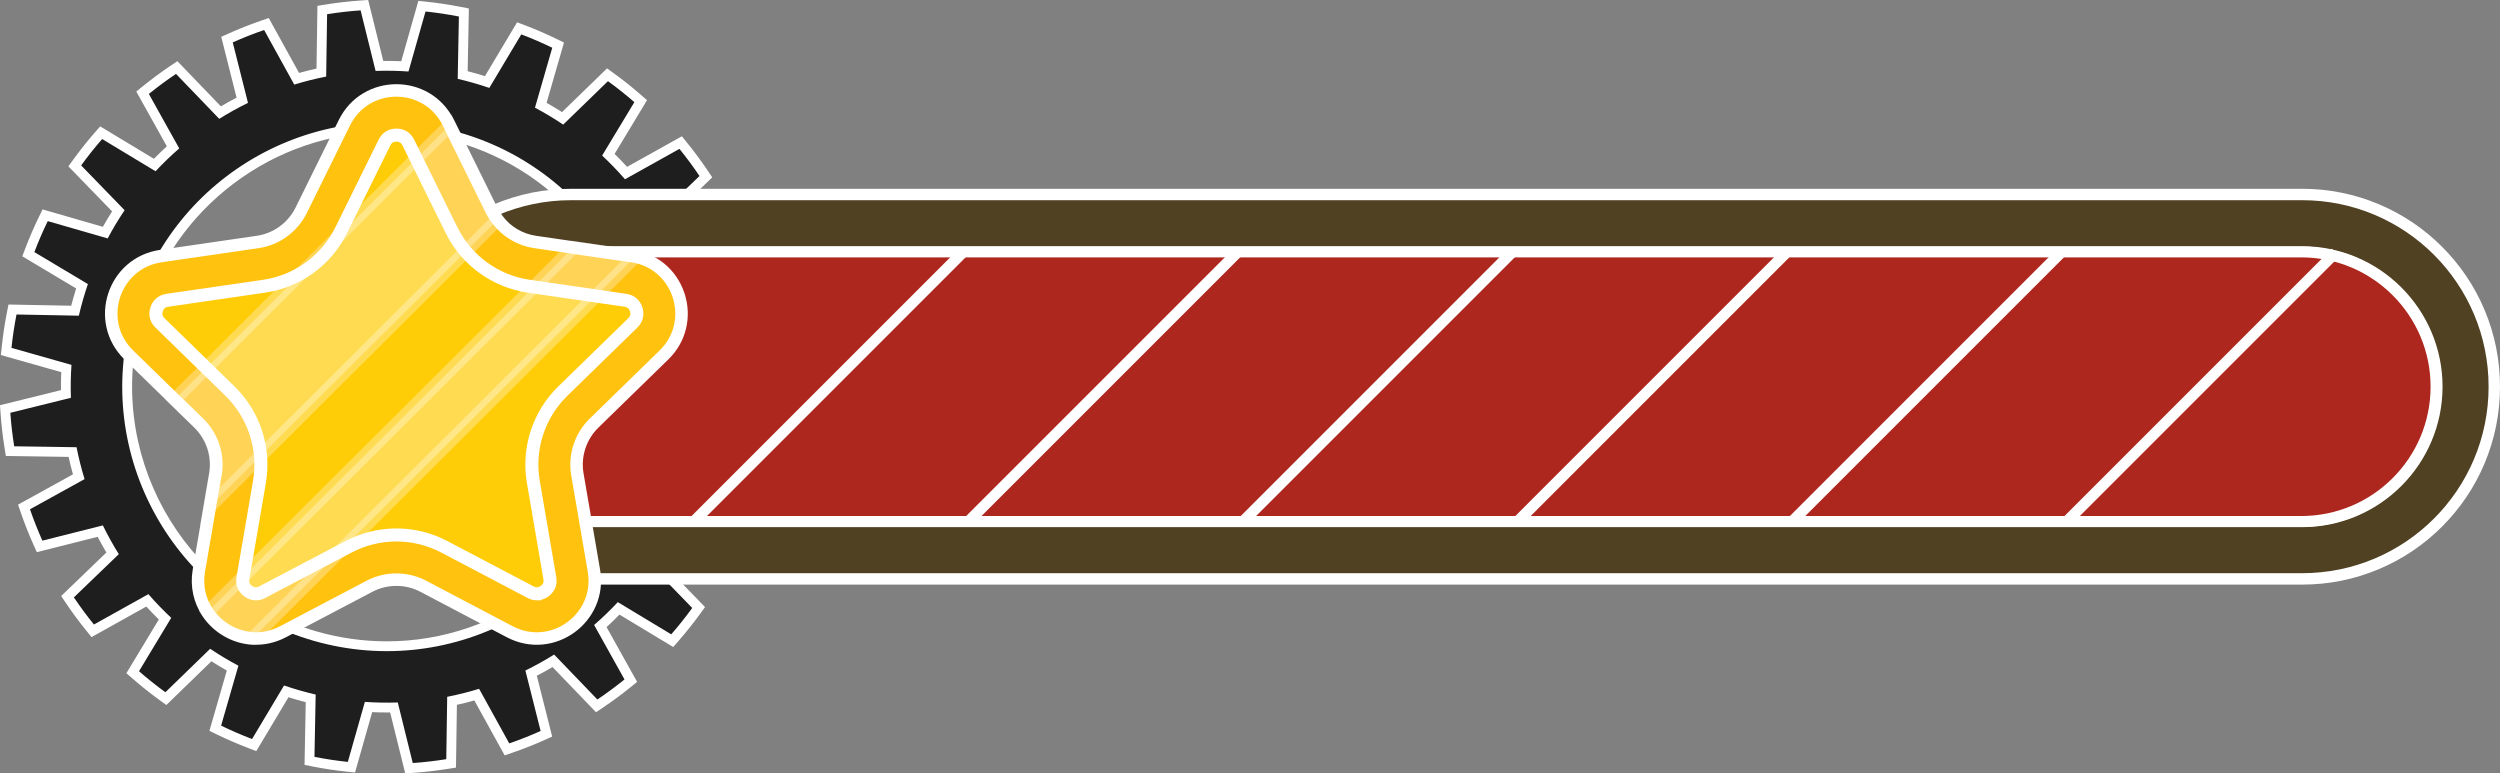
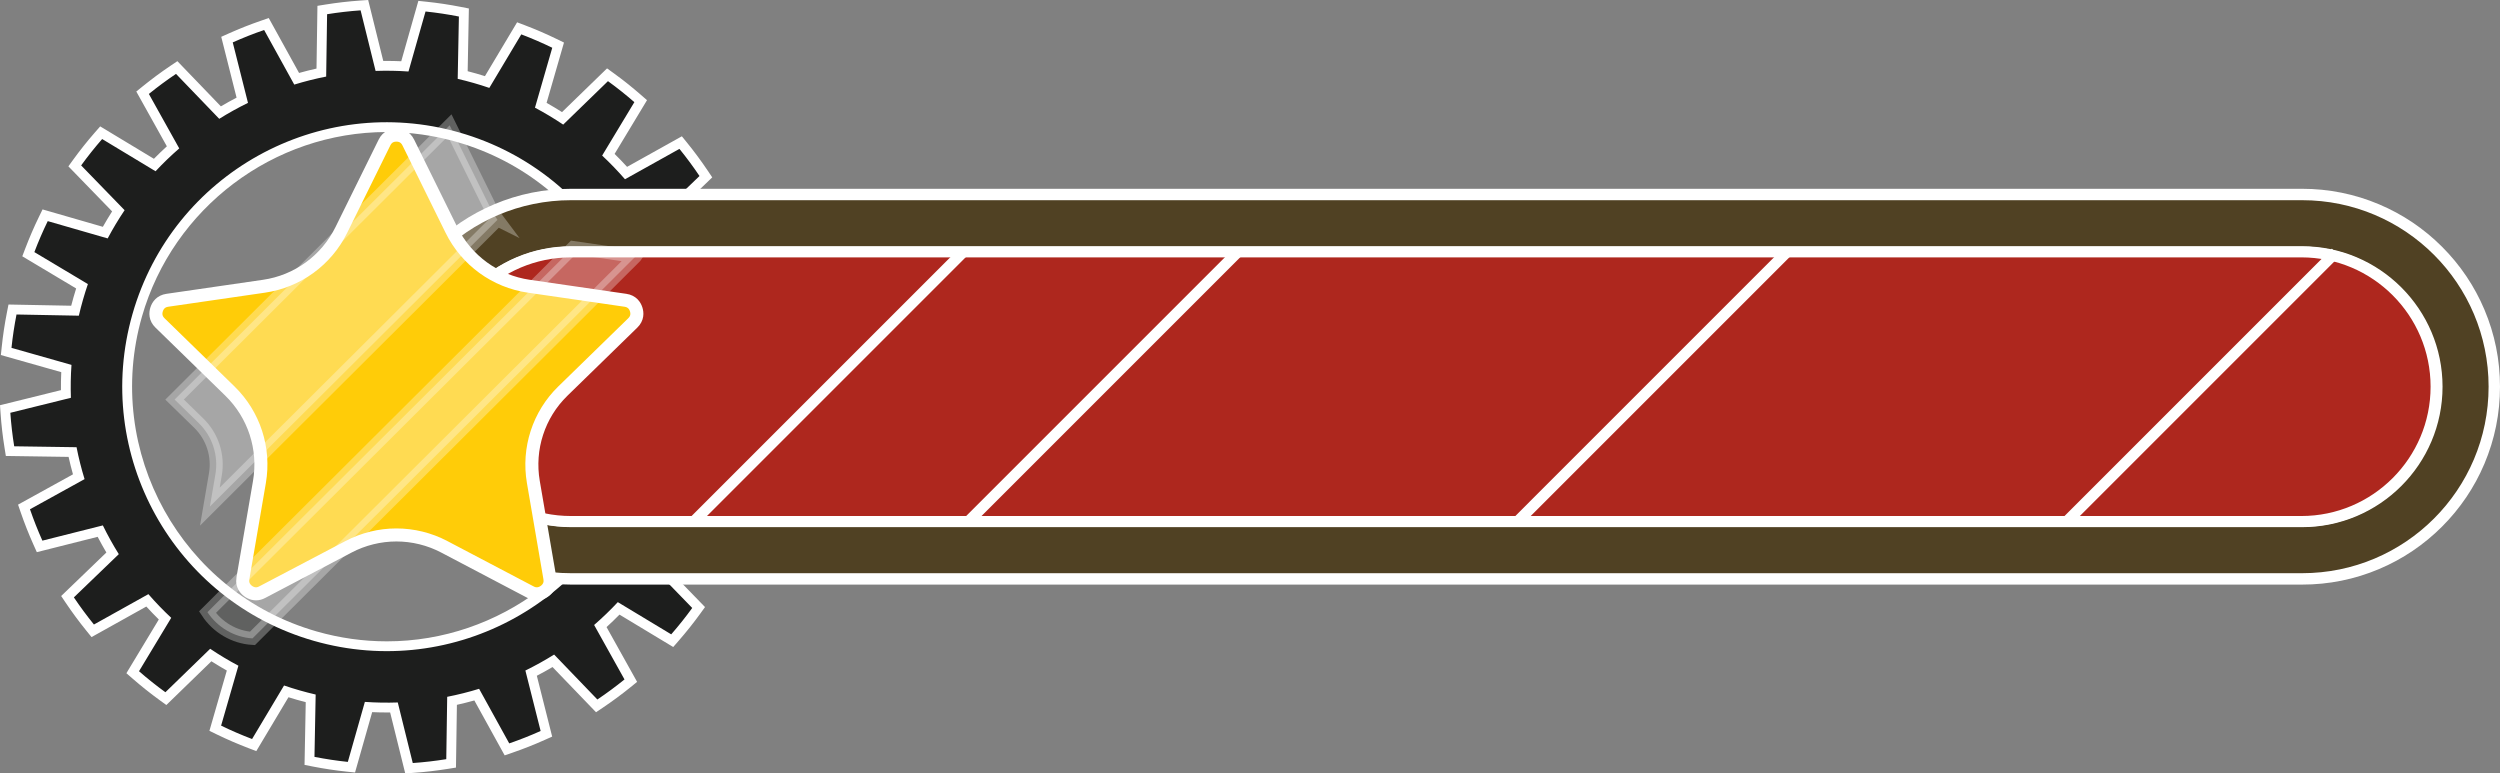
<svg xmlns="http://www.w3.org/2000/svg" id="Layer_2" data-name="Layer 2" viewBox="0 0 4604.08 1424.31">
  <rect x="0" y="0" width="4604.08" height="1424.31" fill="#808080" stroke="none" />
  <defs>
    <style>      .cls-1 {        opacity: .3;      }      .cls-1, .cls-2, .cls-3, .cls-4, .cls-5 {        stroke: #fff;        stroke-miterlimit: 10;      }      .cls-1, .cls-6 {        fill: #fff;      }      .cls-1, .cls-5 {        stroke-width: 24px;      }      .cls-2 {        stroke-width: 23px;      }      .cls-2, .cls-3 {        fill: #ffc20e;      }      .cls-7 {        fill: #1d1e1d;      }      .cls-7, .cls-6, .cls-8 {        stroke-width: 0px;      }      .cls-3 {        stroke-width: 21px;      }      .cls-8 {        fill: #504123;      }      .cls-4 {        fill: #ae271e;        stroke-width: 20px;      }      .cls-5 {        fill: #ffcc08;      }    </style>
  </defs>
  <g id="Layer_1-2" data-name="Layer 1">
    <g>
      <g>
        <path class="cls-6" d="m718.53,1312.07c-2.07.02-4.14.03-6.2.03-8.94,0-17.95-.2-26.92-.61l-31.56,111.19-15.11-1.58c-20.78-2.18-41.99-5.37-63.04-9.5l-14.87-2.92,2.22-115.51c-5.37-1.38-10.7-2.83-15.96-4.33-5.26-1.5-10.55-3.1-15.84-4.77l-59.24,99.19-14.16-5.39c-20.05-7.64-39.74-16.15-58.52-25.29l-13.66-6.65,32.05-111.05c-9.61-5.4-19.1-11.1-28.41-17.04l-82.95,80.54-12.29-8.9c-16.96-12.28-33.73-25.64-49.87-39.7l-11.43-9.96,59.69-98.95c-7.83-7.69-15.51-15.66-22.98-23.84l-100.9,56.28-9.56-11.79c-13.31-16.41-26.06-33.65-37.91-51.27l-8.46-12.58,83.25-80.12c-5.6-9.48-10.96-19.14-16.04-28.91l-112.04,28.25-6.2-13.84c-8.68-19.38-16.56-39.33-23.44-59.29l-4.95-14.36,101.15-55.84c-2.99-10.67-5.69-21.4-8.07-32.11l-115.55-1.71-2.4-14.97c-3.4-21.12-5.85-42.43-7.3-63.32l-1.05-15.14,112.23-27.78c-.11-11.05.08-22.12.58-33.12L1.62,653.84l1.58-15.11c2.18-20.79,5.37-42,9.5-63.04l2.92-14.87,115.51,2.22c1.38-5.36,2.83-10.7,4.34-15.96,1.51-5.27,3.1-10.56,4.77-15.84l-99.19-59.24,5.39-14.16c7.64-20.06,16.15-39.75,25.29-58.52l6.65-13.66,111.05,32.05c5.4-9.6,11.1-19.1,17.04-28.41l-80.54-82.96,8.9-12.29c12.3-16.98,25.66-33.76,39.7-49.87l9.96-11.43,98.95,59.69c7.69-7.83,15.66-15.51,23.84-22.98l-56.28-100.9,11.8-9.56c16.42-13.31,33.66-26.07,51.27-37.91l12.58-8.46,80.12,83.25c9.48-5.6,19.14-10.97,28.91-16.04l-28.25-112.03,13.84-6.2c19.37-8.67,39.32-16.56,59.3-23.44l14.36-4.95,55.84,101.15c10.66-2.99,21.4-5.69,32.11-8.07l1.71-115.55,14.97-2.41c21.11-3.39,42.42-5.85,63.32-7.3l15.14-1.05,27.78,112.23c2.07-.02,4.14-.03,6.2-.03,8.94,0,17.95.21,26.93.61L770.47,1.62l15.11,1.58c20.78,2.18,41.99,5.37,63.04,9.5l14.87,2.92-2.22,115.51c5.36,1.38,10.7,2.83,15.96,4.33,5.27,1.51,10.56,3.1,15.84,4.77l59.24-99.19,14.16,5.39c20.05,7.63,39.74,16.14,58.52,25.29l13.66,6.65-32.05,111.05c9.61,5.4,19.1,11.1,28.41,17.04l82.96-80.54,12.29,8.9c16.98,12.3,33.76,25.66,49.87,39.7l11.43,9.96-59.69,98.95c7.83,7.69,15.51,15.66,22.98,23.84l100.9-56.28,9.56,11.79c13.3,16.4,26.06,33.65,37.91,51.27l8.46,12.58-83.25,80.12c5.6,9.48,10.96,19.14,16.04,28.91l112.03-28.25,6.2,13.84c8.67,19.36,16.56,39.31,23.44,59.3l4.95,14.36-101.15,55.84c2.99,10.67,5.69,21.4,8.07,32.12l115.55,1.71,2.41,14.97c3.39,21.1,5.85,42.41,7.3,63.32l1.05,15.14-112.23,27.78c.11,11.04-.08,22.11-.58,33.12l111.19,31.56-1.58,15.11c-2.17,20.77-5.37,41.98-9.5,63.04l-2.92,14.87-115.51-2.22c-1.38,5.37-2.83,10.71-4.33,15.96-1.51,5.27-3.1,10.56-4.77,15.84l99.19,59.24-5.39,14.16c-7.63,20.04-16.14,39.73-25.29,58.52l-6.65,13.66-111.05-32.05c-5.41,9.61-11.1,19.1-17.04,28.41l80.54,82.95-8.9,12.29c-12.29,16.97-25.65,33.75-39.7,49.87l-9.96,11.43-98.95-59.69c-7.69,7.84-15.66,15.52-23.84,22.98l56.28,100.9-11.79,9.56c-16.43,13.32-33.67,26.07-51.27,37.91l-12.58,8.46-80.12-83.25c-9.48,5.6-19.14,10.96-28.91,16.04l28.25,112.04-13.84,6.2c-19.38,8.68-39.33,16.57-59.29,23.44l-14.36,4.95-55.84-101.15c-10.67,2.99-21.4,5.69-32.11,8.07l-1.71,115.55-14.97,2.41c-21.11,3.39-42.42,5.85-63.32,7.3l-15.14,1.05-27.78-112.23Zm-6.62-1068.9c-207.96,0-393.21,139.79-450.51,339.95-71.14,248.54,73.18,508.63,321.72,579.77,42.26,12.1,85.75,18.23,129.26,18.23,207.96,0,393.21-139.79,450.51-339.95,71.14-248.54-73.18-508.63-321.72-579.77-42.26-12.1-85.75-18.23-129.26-18.23Z" />
        <path class="cls-7" d="m1293.69,691.72l111.55-27.61c-1.44-20.75-3.84-41.33-7.11-61.7l-114.84-1.7c-3.9-19.89-8.85-39.5-14.76-58.77l100.54-55.5c-6.76-19.62-14.39-38.9-22.85-57.8l-111.36,28.08c-8.87-18.14-18.68-35.81-29.38-52.94l82.75-79.63c-11.56-17.18-23.88-33.86-36.95-49.97l-100.29,55.94c-13.22-15.22-27.24-29.79-42.06-43.63l59.32-98.35c-15.56-13.56-31.75-26.49-48.6-38.69l-82.45,80.04c-16.66-11.22-34-21.63-51.98-31.17l31.85-110.37c-18.49-9-37.52-17.22-57.04-24.65l-58.88,98.59c-9.5-3.25-19.13-6.29-28.9-9.08-9.77-2.8-19.54-5.32-29.33-7.58l2.2-114.81c-20.5-4.02-41-7.12-61.44-9.26l-31.37,110.51c-20.31-1.43-40.53-1.76-60.6-1.06l-27.61-111.55c-20.75,1.44-41.33,3.84-61.7,7.11l-1.7,114.84c-19.89,3.9-39.5,8.85-58.77,14.76l-55.5-100.54c-19.62,6.76-38.9,14.39-57.8,22.85l28.08,111.36c-18.14,8.87-35.81,18.68-52.94,29.38l-79.63-82.75c-17.18,11.56-33.86,23.88-49.97,36.95l55.94,100.29c-15.22,13.22-29.79,27.24-43.63,42.06l-98.34-59.32c-13.56,15.56-26.49,31.75-38.69,48.59l80.04,82.45c-11.21,16.66-21.63,34-31.17,51.98l-110.37-31.85c-9,18.48-17.22,37.52-24.65,57.04l98.59,58.88c-3.25,9.5-6.29,19.13-9.08,28.9-2.79,9.76-5.32,19.54-7.59,29.33l-114.81-2.2c-4.02,20.5-7.12,41-9.26,61.44l110.5,31.37c-1.43,20.31-1.76,40.53-1.06,60.6l-111.55,27.61c1.44,20.75,3.84,41.33,7.11,61.7l114.84,1.7c3.9,19.89,8.85,39.5,14.76,58.77l-100.54,55.5c6.76,19.62,14.39,38.9,22.85,57.8l111.36-28.08c8.87,18.14,18.68,35.81,29.38,52.94l-82.75,79.63c11.56,17.18,23.88,33.86,36.95,49.97l100.29-55.94c13.22,15.22,27.24,29.79,42.05,43.62l-59.32,98.35c15.56,13.56,31.75,26.49,48.6,38.69l82.45-80.04c16.66,11.22,34,21.63,51.98,31.17l-31.85,110.37c18.48,9,37.52,17.22,57.04,24.65l58.88-98.59c9.5,3.25,19.13,6.29,28.9,9.08,9.76,2.79,19.54,5.32,29.32,7.58l-2.2,114.81c20.5,4.02,41,7.12,61.44,9.26l31.37-110.51c20.31,1.43,40.53,1.76,60.6,1.06l27.61,111.55c20.75-1.44,41.33-3.84,61.71-7.11l1.7-114.84c19.89-3.9,39.5-8.85,58.77-14.77l55.5,100.54c19.62-6.76,38.9-14.39,57.8-22.85l-28.08-111.36c18.14-8.87,35.81-18.68,52.94-29.38l79.63,82.75c17.18-11.56,33.86-23.88,49.97-36.95l-55.94-100.29c15.22-13.22,29.79-27.24,43.63-42.06l98.35,59.32c13.56-15.56,26.49-31.75,38.69-48.59l-80.04-82.45c11.22-16.66,21.63-34,31.17-51.98l110.37,31.85c9-18.49,17.22-37.52,24.65-57.04l-98.59-58.88c3.25-9.5,6.29-19.13,9.08-28.9,2.79-9.76,5.32-19.54,7.58-29.33l114.81,2.2c4.02-20.5,7.12-41,9.27-61.44l-110.5-31.37c1.42-20.31,1.76-40.53,1.06-60.6Zm-113.43,154.42c-74,258.53-343.57,408.12-602.1,334.12-258.53-74-408.12-343.57-334.12-602.1,74-258.53,343.57-408.12,602.1-334.12,258.53,74,408.12,343.57,334.12,602.1Z" />
      </g>
      <g>
        <path class="cls-8" d="m1051.76,1066.12c-47.78,0-94.14-9.36-137.78-27.82-42.15-17.83-80.01-43.35-112.51-75.85-32.5-32.5-58.03-70.36-75.85-112.51-18.46-43.65-27.82-90-27.82-137.78s9.36-94.14,27.82-137.78c17.83-42.15,43.35-80.01,75.85-112.51,32.5-32.5,70.36-58.03,112.51-75.85,43.65-18.46,90-27.82,137.78-27.82h3187.85c47.78,0,94.14,9.36,137.78,27.82,42.15,17.83,80.01,43.35,112.51,75.85s58.03,70.36,75.85,112.51c18.46,43.65,27.82,90,27.82,137.78s-9.36,94.14-27.82,137.78c-17.83,42.15-43.35,80-75.85,112.51-32.5,32.5-70.36,58.03-112.51,75.85-43.65,18.46-90,27.82-137.78,27.82H1051.76Z" />
        <path class="cls-6" d="m4239.61,368.68c189.69,0,343.47,153.78,343.47,343.47s-153.78,343.47-343.47,343.47H1051.76c-189.69,0-343.47-153.78-343.47-343.47s153.78-343.47,343.47-343.47h3187.85m0-21H1051.76c-49.19,0-96.93,9.64-141.87,28.65-43.4,18.36-82.38,44.63-115.84,78.1-33.47,33.47-59.74,72.44-78.1,115.84-19.01,44.95-28.65,92.68-28.65,141.87s9.64,96.93,28.65,141.87c18.36,43.4,44.63,82.38,78.1,115.84,33.47,33.47,72.44,59.74,115.84,78.1,44.95,19.01,92.68,28.65,141.87,28.65h3187.85c49.19,0,96.93-9.64,141.87-28.65,43.4-18.36,82.38-44.63,115.84-78.1,33.47-33.47,59.74-72.44,78.1-115.84,19.01-44.95,28.65-92.68,28.65-141.87s-9.64-96.93-28.65-141.87c-18.36-43.4-44.63-82.38-78.1-115.84-33.47-33.47-72.44-59.74-115.84-78.1-44.95-19.01-92.68-28.65-141.87-28.65h0Z" />
      </g>
      <path class="cls-3" d="m1051.76,960.31c-136.83,0-248.15-111.32-248.15-248.16s111.32-248.16,248.15-248.16h3187.85c136.83,0,248.16,111.32,248.16,248.16s-111.32,248.16-248.16,248.16H1051.76Z" />
      <path class="cls-4" d="m1051.65,960.31c-136.78,0-248.05-111.32-248.05-248.16s111.28-248.16,248.05-248.16h3186.54c136.78,0,248.05,111.32,248.05,248.16s-111.28,248.16-248.05,248.16H1051.65Z" />
      <g>
        <g>
-           <path class="cls-2" d="m1094.07,779.19c-25.16,24.49-36.67,59.85-30.73,94.48l30.42,177.21c14.96,87.24-76.61,153.71-154.95,112.59l-159.15-83.72c-31.1-16.32-68.26-16.32-99.36,0l-159.15,83.72c-18.55,9.71-37.84,13.42-56.2,12.24-33.7-2.1-64.61-20.53-82.91-48.29-14.04-21.15-20.71-47.73-15.77-76.55l20.22-117.91,10.14-59.3c6-34.62-5.5-69.99-30.67-94.48l-44.46-43.34-84.34-82.17c-63.31-61.77-28.38-169.41,59.17-182.09l177.95-25.91c34.81-5.01,64.86-26.9,80.38-58.37l79.58-161.25c39.2-79.33,152.35-79.33,191.49,0l2.35,4.76,77.23,156.49c3.09,6.24,6.74,12.06,10.88,17.5,16.76,21.95,41.61,36.85,69.5,40.87l69.99,10.2,107.96,15.7c2.16.31,4.33.68,6.43,1.11,82.79,16.88,114.51,120.75,52.74,180.98l-128.73,125.51Z" />
          <path class="cls-5" d="m988.54,1093.62c-3.77,0-7.5-1-11.39-3.05l-159.16-83.67c-27.02-14.21-57.44-21.72-87.98-21.72s-60.97,7.51-87.99,21.73l-159.15,83.66c-3.9,2.05-7.62,3.05-11.39,3.05h0c-6.94,0-14.26-3.56-19.09-9.3-4.67-5.53-6.3-11.92-5-19.52l30.4-177.23c10.53-61.35-9.8-123.92-54.38-167.35l-128.76-125.52c-8.99-8.76-8.33-18.46-6.19-25.06,2.14-6.59,7.31-14.84,19.74-16.64l177.94-25.86c61.59-8.95,114.81-47.61,142.36-103.43l79.58-161.25c5.56-11.27,14.99-13.63,21.92-13.63s16.36,2.36,21.92,13.63l79.58,161.25c27.55,55.82,80.77,94.48,142.37,103.43l177.93,25.86c12.43,1.8,17.6,10.05,19.74,16.64,2.14,6.59,2.81,16.29-6.18,25.06l-128.77,125.52c-44.57,43.44-64.9,106.01-54.37,167.35l30.4,177.23c1.3,7.6-.33,13.99-5,19.52-4.83,5.73-12.15,9.29-19.08,9.29Z" />
        </g>
        <path class="cls-1" d="m916.19,404.81l-58.55,58.43-377.78,376.61-93.36,93.12,10.14-59.3c6-34.62-5.5-69.99-30.67-94.48l-44.46-43.34,58.31-58.12,175.47-174.98,66.03-65.85,145.24-144.74,61.52-61.33,77.23,156.49c3.09,6.24,6.74,12.06,10.88,17.5Z" />
        <path class="cls-1" d="m1170.06,472.69l-72.59,72.4-471.76,470.4-.06.06-160.7,160.14c-33.7-2.1-64.61-20.53-82.91-48.29l65.85-65.66,534.95-533.28,72.84-72.59,107.96,15.7c2.16.31,4.33.68,6.43,1.11Z" />
      </g>
      <line class="cls-4" x1="1278.77" y1="959.3" x2="1773.06" y2="465" />
      <line class="cls-4" x1="1784.45" y1="959.3" x2="2278.74" y2="465" />
-       <line class="cls-4" x1="2290.13" y1="959.3" x2="2784.42" y2="465" />
      <line class="cls-4" x1="2795.81" y1="959.3" x2="3290.1" y2="465" />
-       <line class="cls-4" x1="3301.49" y1="959.3" x2="3795.78" y2="465" />
      <line class="cls-4" x1="3807.17" y1="959.3" x2="4301.46" y2="465" />
    </g>
  </g>
</svg>